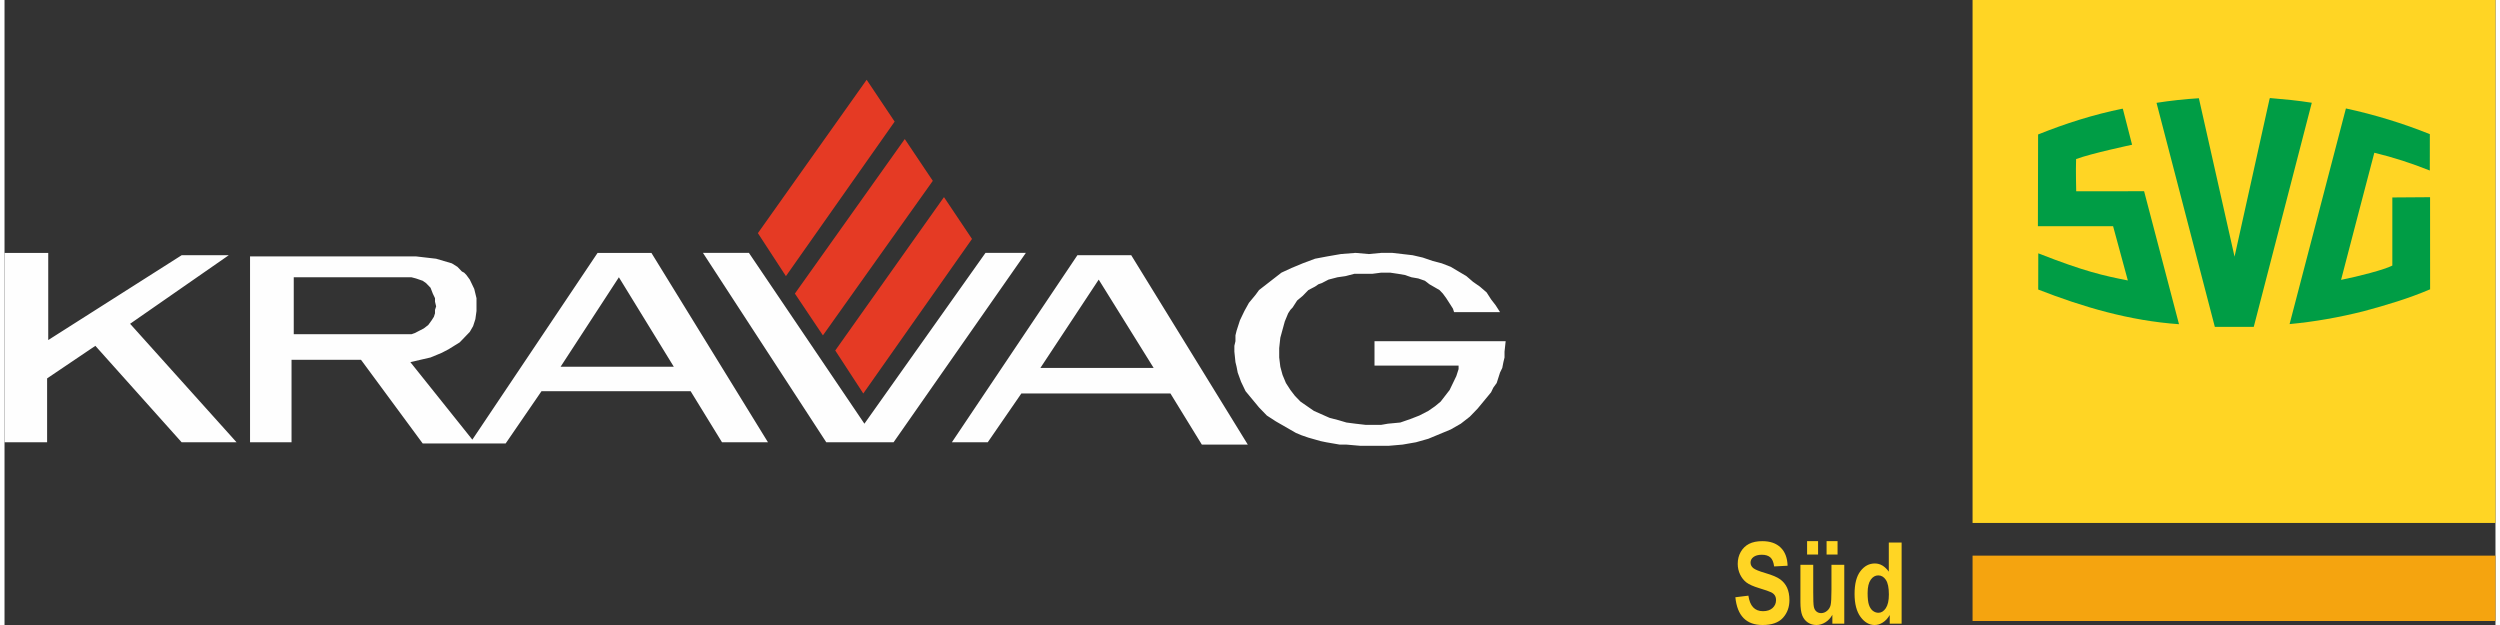
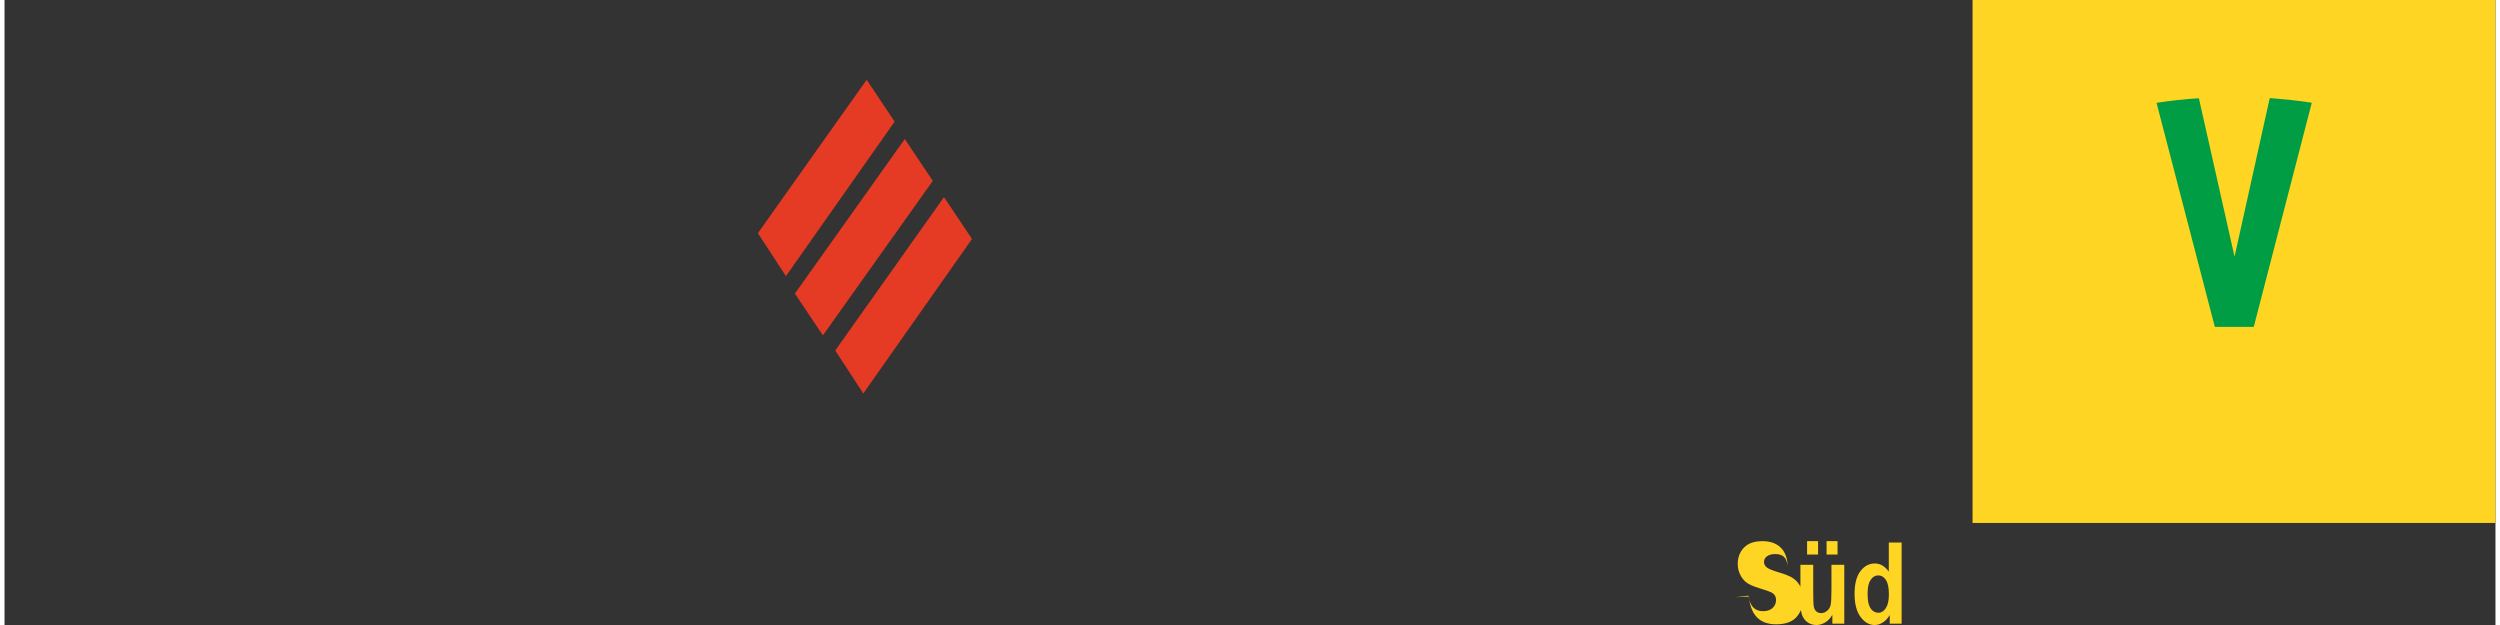
<svg xmlns="http://www.w3.org/2000/svg" xml:space="preserve" width="2500px" height="625px" version="1.1" style="shape-rendering:geometricPrecision; text-rendering:geometricPrecision; image-rendering:optimizeQuality; fill-rule:evenodd; clip-rule:evenodd" viewBox="0 0 641.71 161.01">
  <rect x="0" y="0" width="641.71" height="161.01" fill="#333333" stroke="none" />
  <defs>
    <style type="text/css">
   
    .fil4 {fill:#FEFEFE}
    .fil3 {fill:#E53A24}
    .fil1 {fill:#FFD524;fill-rule:nonzero}
    .fil0 {fill:#F5A40F;fill-rule:nonzero}
    .fil2 {fill:#009D45;fill-rule:nonzero}
   
  </style>
  </defs>
  <g id="Ebene_x0020_1">
    <g id="_2671391677008">
      <g>
        <g id="SVG_x0020_Logo.cdr">
-           <polygon class="fil0" points="507,159.98 641.71,159.98 641.71,143.14 507,143.14 " />
          <polygon class="fil1" points="507,134.72 641.71,134.72 641.71,0 507,0 " />
          <path class="fil2" d="M594.39 26.47l-14.95 57.73 -10.03 0 -15.02 -57.71c3.54,-0.55 7.32,-0.97 10.91,-1.18l9.19 40.81 9.04 -40.73 0.1 -0.13c3.68,0.31 7.14,0.63 10.76,1.21z" />
-           <path class="fil2" d="M624.8 34.56l-0.01 9.37c-4.61,-1.84 -9.45,-3.42 -14.29,-4.58l-3.85 14.67 -4.72 18.08c4.45,-0.89 11.26,-2.64 13.21,-3.69l0 -17.54 9.72 -0.07 0.01 23.73c-5.52,2.36 -11.32,4.09 -17.18,5.66 -6.15,1.55 -12.63,2.71 -19.02,3.3l14.51 -55.55c7.37,1.59 14.71,3.84 21.62,6.62z" />
-           <path class="fil2" d="M548.09 37.29c0,0 -10.62,2.25 -14.42,3.69 -0.11,2.72 0.03,8.3 0.03,8.3l17.49 -0.02 8.99 34.26c-12.82,-0.89 -24.84,-4.47 -36.27,-8.93l0.02 -9.33c11.85,4.66 16.82,5.76 23.07,6.99l-3.8 -13.98 -19.37 0 0.05 -23.63c7.06,-2.83 14.19,-5.11 21.77,-6.65l0.1 0.18 2.34 9.12z" />
        </g>
-         <path class="fil1" d="M445.89 153.86l3.36 -0.41c0.38,2.67 1.63,4 3.75,4 1.05,0 1.87,-0.27 2.47,-0.81 0.6,-0.55 0.9,-1.23 0.9,-2.04 0,-0.47 -0.1,-0.87 -0.31,-1.21 -0.21,-0.33 -0.53,-0.6 -0.96,-0.81 -0.43,-0.22 -1.47,-0.58 -3.12,-1.08 -1.47,-0.45 -2.55,-0.93 -3.24,-1.45 -0.68,-0.53 -1.22,-1.21 -1.63,-2.06 -0.4,-0.85 -0.61,-1.76 -0.61,-2.74 0,-1.14 0.26,-2.17 0.78,-3.08 0.52,-0.91 1.24,-1.6 2.15,-2.07 0.92,-0.46 2.05,-0.69 3.39,-0.69 2.02,0 3.6,0.54 4.73,1.64 1.14,1.09 1.73,2.66 1.8,4.69l-3.47 0.18c-0.15,-1.12 -0.48,-1.9 -0.99,-2.34 -0.51,-0.44 -1.23,-0.67 -2.17,-0.67 -0.93,0 -1.65,0.2 -2.16,0.58 -0.5,0.38 -0.76,0.86 -0.76,1.44 0,0.56 0.24,1.03 0.7,1.42 0.46,0.38 1.52,0.81 3.16,1.29 1.74,0.51 3,1.04 3.77,1.6 0.77,0.56 1.37,1.27 1.78,2.15 0.4,0.88 0.61,1.94 0.61,3.2 0,1.81 -0.56,3.34 -1.67,4.57 -1.12,1.24 -2.87,1.85 -5.25,1.85 -4.2,0 -6.53,-2.38 -7.01,-7.15zm24.99 6.8l0 -2.27c-0.46,0.82 -1.06,1.47 -1.8,1.93 -0.74,0.46 -1.51,0.69 -2.32,0.69 -0.81,0 -1.54,-0.21 -2.19,-0.64 -0.65,-0.43 -1.13,-1.04 -1.45,-1.83 -0.31,-0.79 -0.47,-1.94 -0.47,-3.44l0 -9.59 3.3 0 0 6.96c0,1.99 0.04,3.25 0.15,3.79 0.09,0.53 0.31,0.95 0.65,1.25 0.34,0.29 0.76,0.44 1.24,0.44 0.55,0 1.06,-0.2 1.52,-0.58 0.47,-0.39 0.77,-0.88 0.92,-1.48 0.14,-0.61 0.22,-1.94 0.22,-3.99l0 -6.39 3.3 0 0 15.15 -3.07 0zm-6.51 -17.81l0 -3.44 2.83 0 0 3.44 -2.83 0zm5.02 0l0 -3.44 2.83 0 0 3.44 -2.83 0zm19.33 17.81l-3.06 0 0 -2.22c-0.51,0.86 -1.1,1.5 -1.79,1.93 -0.68,0.43 -1.38,0.64 -2.1,0.64 -1.39,0 -2.59,-0.69 -3.62,-2.07 -1.03,-1.39 -1.55,-3.37 -1.55,-5.94 0,-2.59 0.5,-4.55 1.51,-5.86 1,-1.32 2.24,-1.98 3.71,-1.98 0.7,0 1.34,0.17 1.95,0.53 0.59,0.35 1.15,0.88 1.65,1.58l0 -7.51 3.3 0 0 20.9zm-8.76 -7.89c0,1.37 0.12,2.39 0.35,3.07 0.23,0.67 0.56,1.17 0.99,1.51 0.44,0.34 0.92,0.51 1.46,0.51 0.72,0 1.35,-0.39 1.88,-1.17 0.53,-0.79 0.8,-1.96 0.8,-3.54 0,-1.75 -0.26,-3 -0.78,-3.77 -0.51,-0.77 -1.17,-1.15 -1.97,-1.15 -0.76,0 -1.4,0.37 -1.93,1.12 -0.53,0.76 -0.8,1.9 -0.8,3.42z" />
+         <path class="fil1" d="M445.89 153.86l3.36 -0.41c0.38,2.67 1.63,4 3.75,4 1.05,0 1.87,-0.27 2.47,-0.81 0.6,-0.55 0.9,-1.23 0.9,-2.04 0,-0.47 -0.1,-0.87 -0.31,-1.21 -0.21,-0.33 -0.53,-0.6 -0.96,-0.81 -0.43,-0.22 -1.47,-0.58 -3.12,-1.08 -1.47,-0.45 -2.55,-0.93 -3.24,-1.45 -0.68,-0.53 -1.22,-1.21 -1.63,-2.06 -0.4,-0.85 -0.61,-1.76 -0.61,-2.74 0,-1.14 0.26,-2.17 0.78,-3.08 0.52,-0.91 1.24,-1.6 2.15,-2.07 0.92,-0.46 2.05,-0.69 3.39,-0.69 2.02,0 3.6,0.54 4.73,1.64 1.14,1.09 1.73,2.66 1.8,4.69c-0.15,-1.12 -0.48,-1.9 -0.99,-2.34 -0.51,-0.44 -1.23,-0.67 -2.17,-0.67 -0.93,0 -1.65,0.2 -2.16,0.58 -0.5,0.38 -0.76,0.86 -0.76,1.44 0,0.56 0.24,1.03 0.7,1.42 0.46,0.38 1.52,0.81 3.16,1.29 1.74,0.51 3,1.04 3.77,1.6 0.77,0.56 1.37,1.27 1.78,2.15 0.4,0.88 0.61,1.94 0.61,3.2 0,1.81 -0.56,3.34 -1.67,4.57 -1.12,1.24 -2.87,1.85 -5.25,1.85 -4.2,0 -6.53,-2.38 -7.01,-7.15zm24.99 6.8l0 -2.27c-0.46,0.82 -1.06,1.47 -1.8,1.93 -0.74,0.46 -1.51,0.69 -2.32,0.69 -0.81,0 -1.54,-0.21 -2.19,-0.64 -0.65,-0.43 -1.13,-1.04 -1.45,-1.83 -0.31,-0.79 -0.47,-1.94 -0.47,-3.44l0 -9.59 3.3 0 0 6.96c0,1.99 0.04,3.25 0.15,3.79 0.09,0.53 0.31,0.95 0.65,1.25 0.34,0.29 0.76,0.44 1.24,0.44 0.55,0 1.06,-0.2 1.52,-0.58 0.47,-0.39 0.77,-0.88 0.92,-1.48 0.14,-0.61 0.22,-1.94 0.22,-3.99l0 -6.39 3.3 0 0 15.15 -3.07 0zm-6.51 -17.81l0 -3.44 2.83 0 0 3.44 -2.83 0zm5.02 0l0 -3.44 2.83 0 0 3.44 -2.83 0zm19.33 17.81l-3.06 0 0 -2.22c-0.51,0.86 -1.1,1.5 -1.79,1.93 -0.68,0.43 -1.38,0.64 -2.1,0.64 -1.39,0 -2.59,-0.69 -3.62,-2.07 -1.03,-1.39 -1.55,-3.37 -1.55,-5.94 0,-2.59 0.5,-4.55 1.51,-5.86 1,-1.32 2.24,-1.98 3.71,-1.98 0.7,0 1.34,0.17 1.95,0.53 0.59,0.35 1.15,0.88 1.65,1.58l0 -7.51 3.3 0 0 20.9zm-8.76 -7.89c0,1.37 0.12,2.39 0.35,3.07 0.23,0.67 0.56,1.17 0.99,1.51 0.44,0.34 0.92,0.51 1.46,0.51 0.72,0 1.35,-0.39 1.88,-1.17 0.53,-0.79 0.8,-1.96 0.8,-3.54 0,-1.75 -0.26,-3 -0.78,-3.77 -0.51,-0.77 -1.17,-1.15 -1.97,-1.15 -0.76,0 -1.4,0.37 -1.93,1.12 -0.53,0.76 -0.8,1.9 -0.8,3.42z" />
      </g>
      <g>
        <path class="fil3" d="M194.08 60.06l7.22 11.08 28.01 -39.81 -7.21 -10.78 -28.02 39.51zm9.53 15.57l7.22 10.77 28.31 -39.81 -7.22 -10.77 -28.31 39.81zm10.4 14.66l7.22 11.08 28.01 -39.81 -7.22 -10.78 -28.01 39.51z" />
-         <path class="fil4" d="M386.72 87.9l-33.79 0 0 6.28 21.66 0 0 0.9 -0.58 1.8 -1.73 3.59 -2.31 2.99 -1.45 1.2 -1.73 1.2 -2.31 1.19 -2.31 0.9 -2.6 0.9 -3.18 0.3 -1.73 0.3 -4.04 0 -2.6 -0.3 -2.31 -0.3 -2.03 -0.6 -2.31 -0.6 -4.04 -1.79 -3.47 -2.4 -1.44 -1.49 -1.15 -1.5 -1.16 -1.8 -0.87 -2.09 -0.57 -2.1 -0.29 -2.39 0 -2.4 0.29 -2.69 1.15 -4.19 0.87 -2.1 0.58 -0.89 0.57 -0.6 1.16 -1.8 1.44 -1.2 1.45 -1.49 1.73 -0.9 0.87 -0.6 0.86 -0.3 1.74 -0.9 2.31 -0.6 2.02 -0.29 2.31 -0.6 4.62 0 2.31 -0.3 2.31 0 2.02 0.3 1.74 0.3 1.73 0.59 1.73 0.3 1.73 0.6 1.16 0.9 2.6 1.5 0.86 0.9 0.87 1.19 0.58 0.9 0.58 0.9 0.57 0.9 0.29 0.89 11.84 0 -1.15 -1.79 -1.16 -1.5 -1.15 -1.79 -1.74 -1.5 -1.73 -1.2 -1.73 -1.49 -4.04 -2.4 -2.32 -0.9 -2.31 -0.6 -2.59 -0.89 -2.6 -0.6 -5.2 -0.6 -2.89 0 -3.18 0.3 -3.46 -0.3 -3.76 0.3 -3.46 0.6 -3.18 0.6 -3.18 1.19 -2.88 1.2 -2.6 1.2 -5.78 4.49 -0.87 1.2 -1.73 2.09 -1.16 2.09 -1.15 2.4 -0.87 2.69 -0.29 1.2 0 1.5 -0.28 1.19 0 1.5 0.28 2.7 0.29 1.19 0.29 1.5 0.87 2.39 1.15 2.4 3.47 4.19 2.02 2.09 2.31 1.5 5.2 2.99 1.44 0.6 1.74 0.6 3.17 0.9 1.45 0.3 3.46 0.6 1.74 0 3.46 0.3 7.51 0 3.47 -0.3 3.46 -0.6 3.18 -0.9 5.78 -2.4 2.6 -1.49 2.31 -1.8 2.02 -2.09 3.46 -4.19 0.58 -1.2 0.87 -1.2 0.86 -2.69 0.58 -1.2 0.29 -1.49 0.29 -1.2 0 -1.5 0.29 -2.69zm-375.75 9.58l12.43 -8.39 22.23 24.85 14.15 0 -27.43 -30.53 25.41 -17.66 -12.13 0 -34.37 21.85 0 -22.45 -11.26 0 0 48.79 10.97 0 0 -16.46zm265.42 -31.73l-32.34 48.19 9.24 0 8.66 -12.57 38.41 0 8.09 13.17 11.84 0 -30.03 -48.79 -13.87 0zm-96.46 -0.6l11.84 0 29.75 44 31.19 -44 10.4 0 -34.08 48.79 -17.33 0 -31.77 -48.79zm-27.15 0l-32.26 48.11 -15.97 -19.97 5.2 -1.2 2.89 -1.2 1.73 -0.9 2.89 -1.79 2.6 -2.7 0.86 -1.49 0.29 -0.9 0.29 -0.9 0.29 -2.1 0 -3.29 -0.29 -1.19 -0.29 -1.2 -1.15 -2.4 -0.87 -1.19 -0.58 -0.6 -0.58 -0.3 -1.15 -1.2 -1.44 -0.9 -4.05 -1.19 -5.2 -0.6 -42.74 0 0 47.89 10.69 0 0 -21.25 17.9 0 15.89 21.55 12.13 0 1.44 0 7.8 0 9.24 -13.47 38.41 0 8.09 13.17 11.84 0 -30.03 -48.79 -13.87 0zm-41.59 13.77l-0.29 -1.2 0 -0.9 -0.57 -1.19 -0.58 -1.5 -1.16 -1.2 -0.86 -0.6 -1.74 -0.6 -1.15 -0.3 -30.33 0 0 14.67 30.33 0 0.86 -0.3 2.32 -1.2 1.15 -0.89 0.87 -1.2 0.57 -0.9 0.29 -0.9 0 -0.89 0.29 -0.9zm47.08 -7.49l-15.02 23.05 29.17 0 -14.15 -23.05zm123.61 0.6l-15.02 22.75 29.17 0 -14.15 -22.75z" />
      </g>
    </g>
  </g>
</svg>